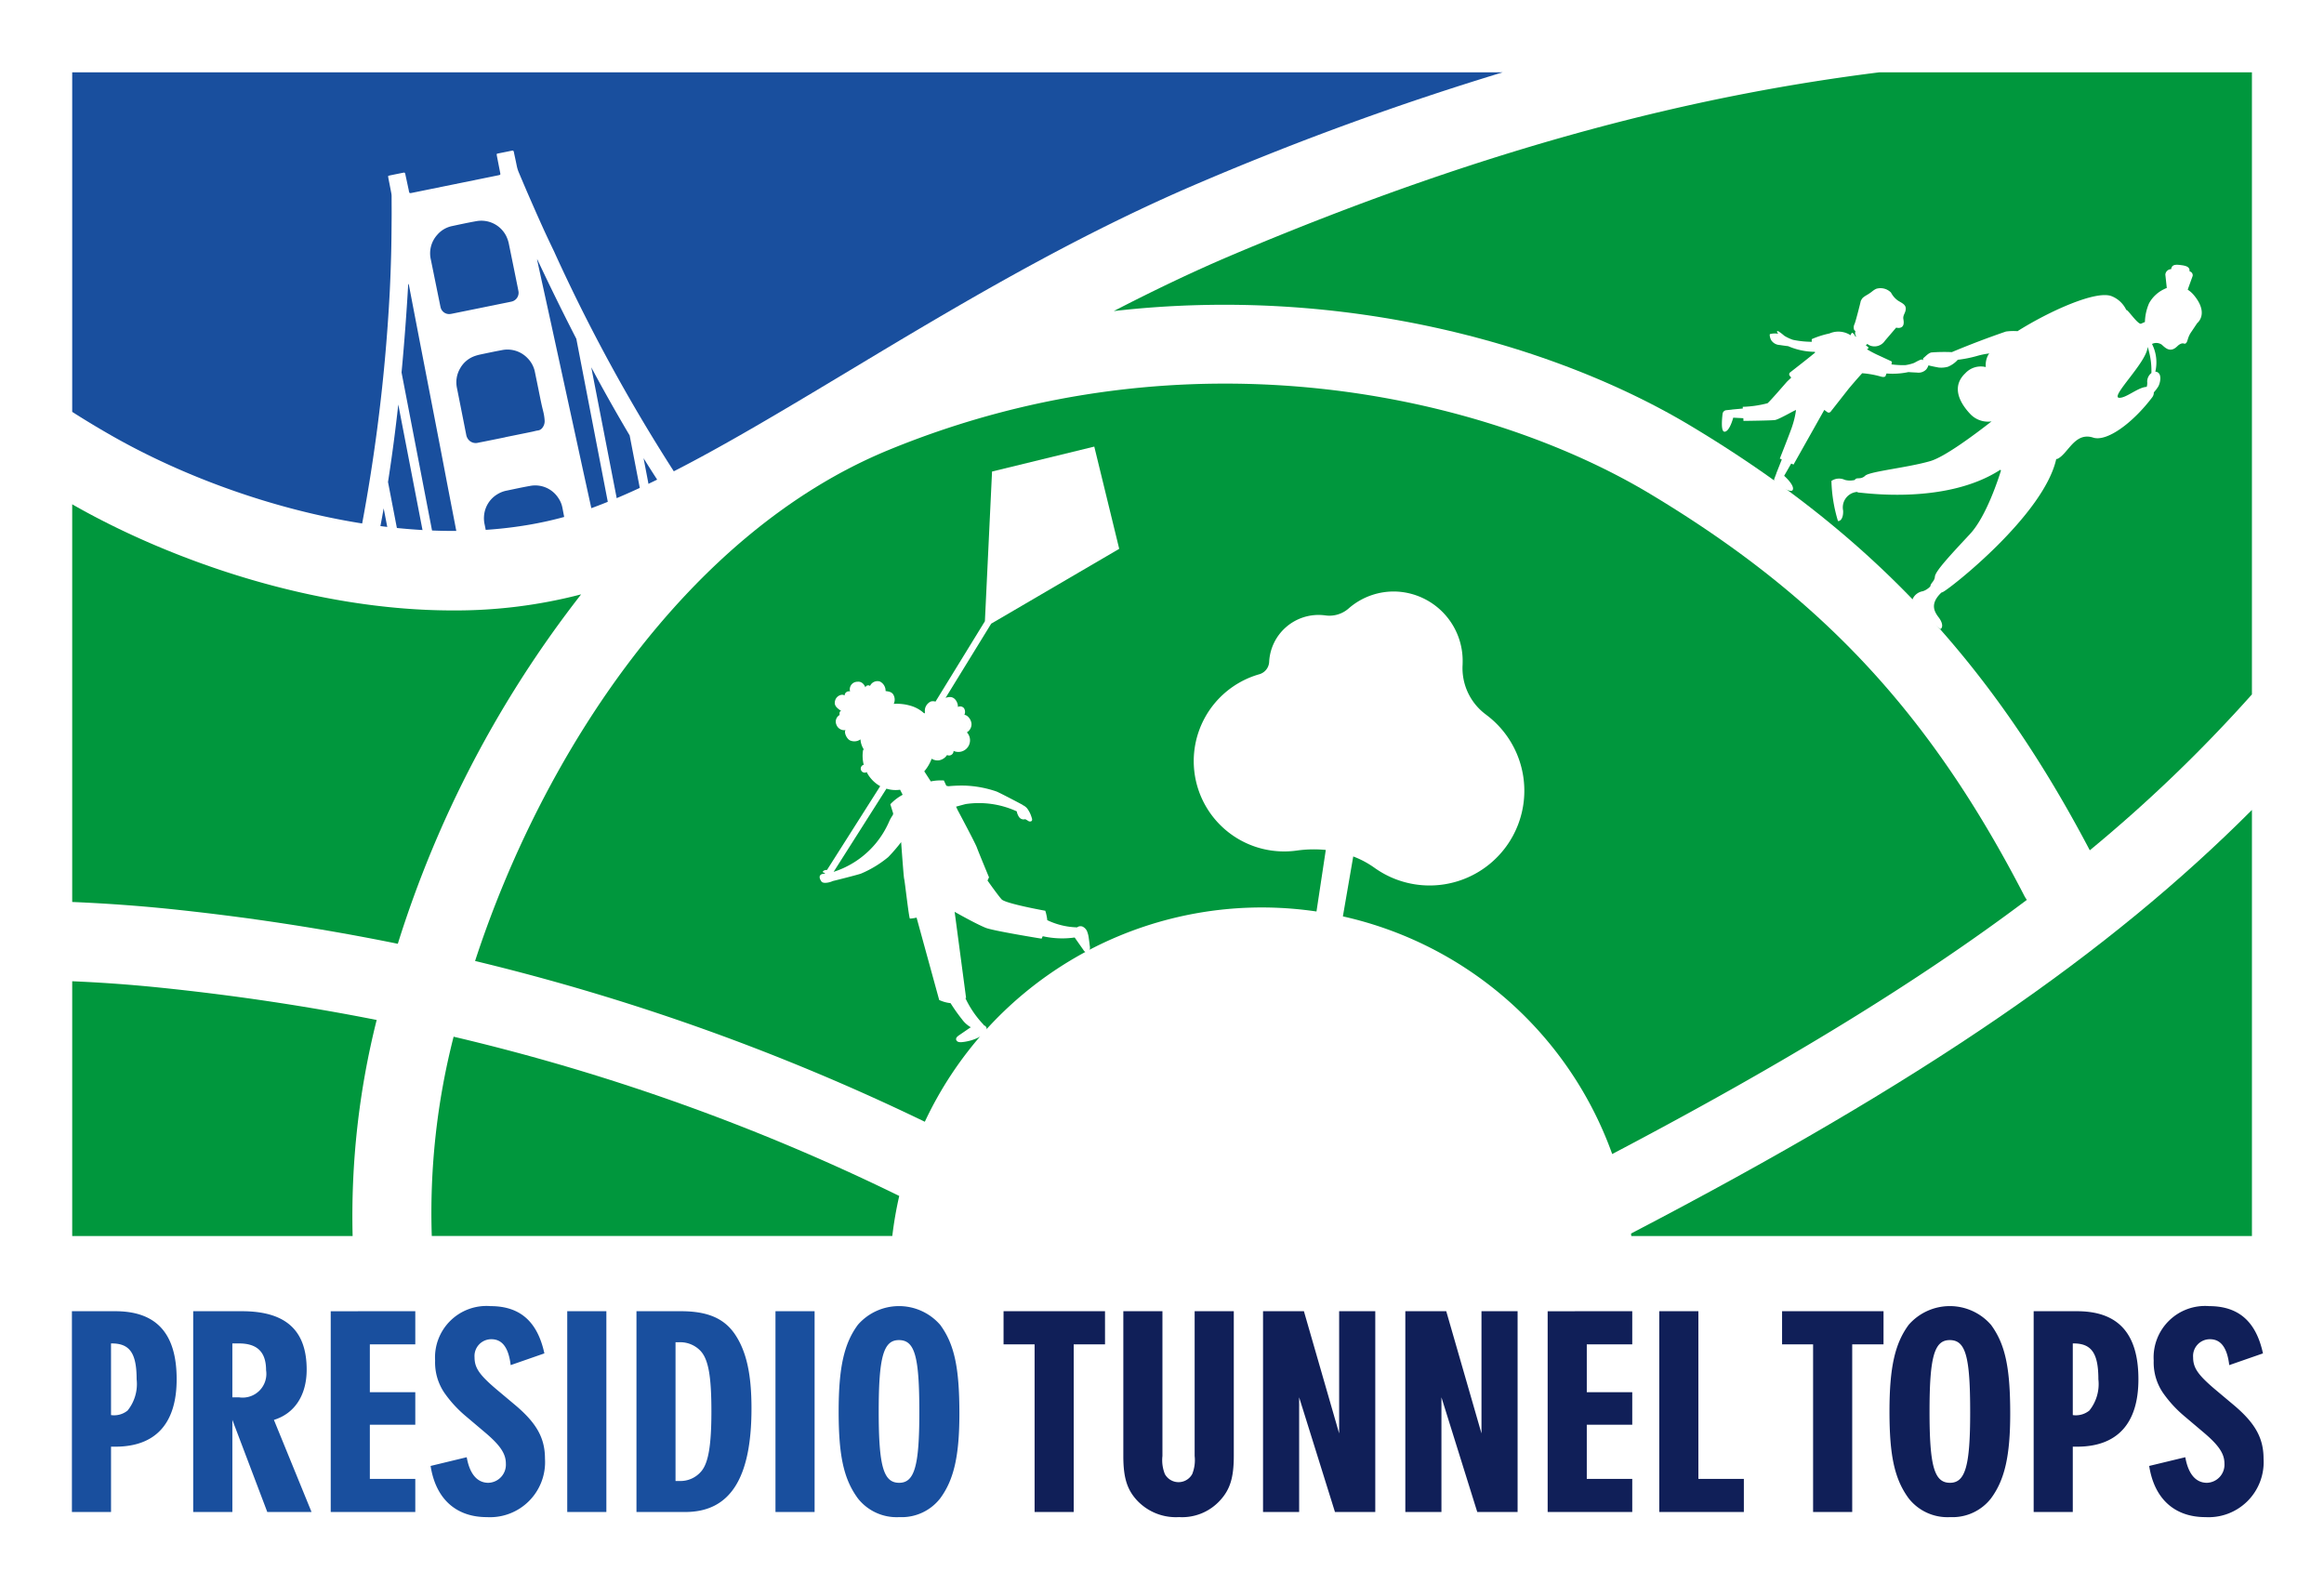
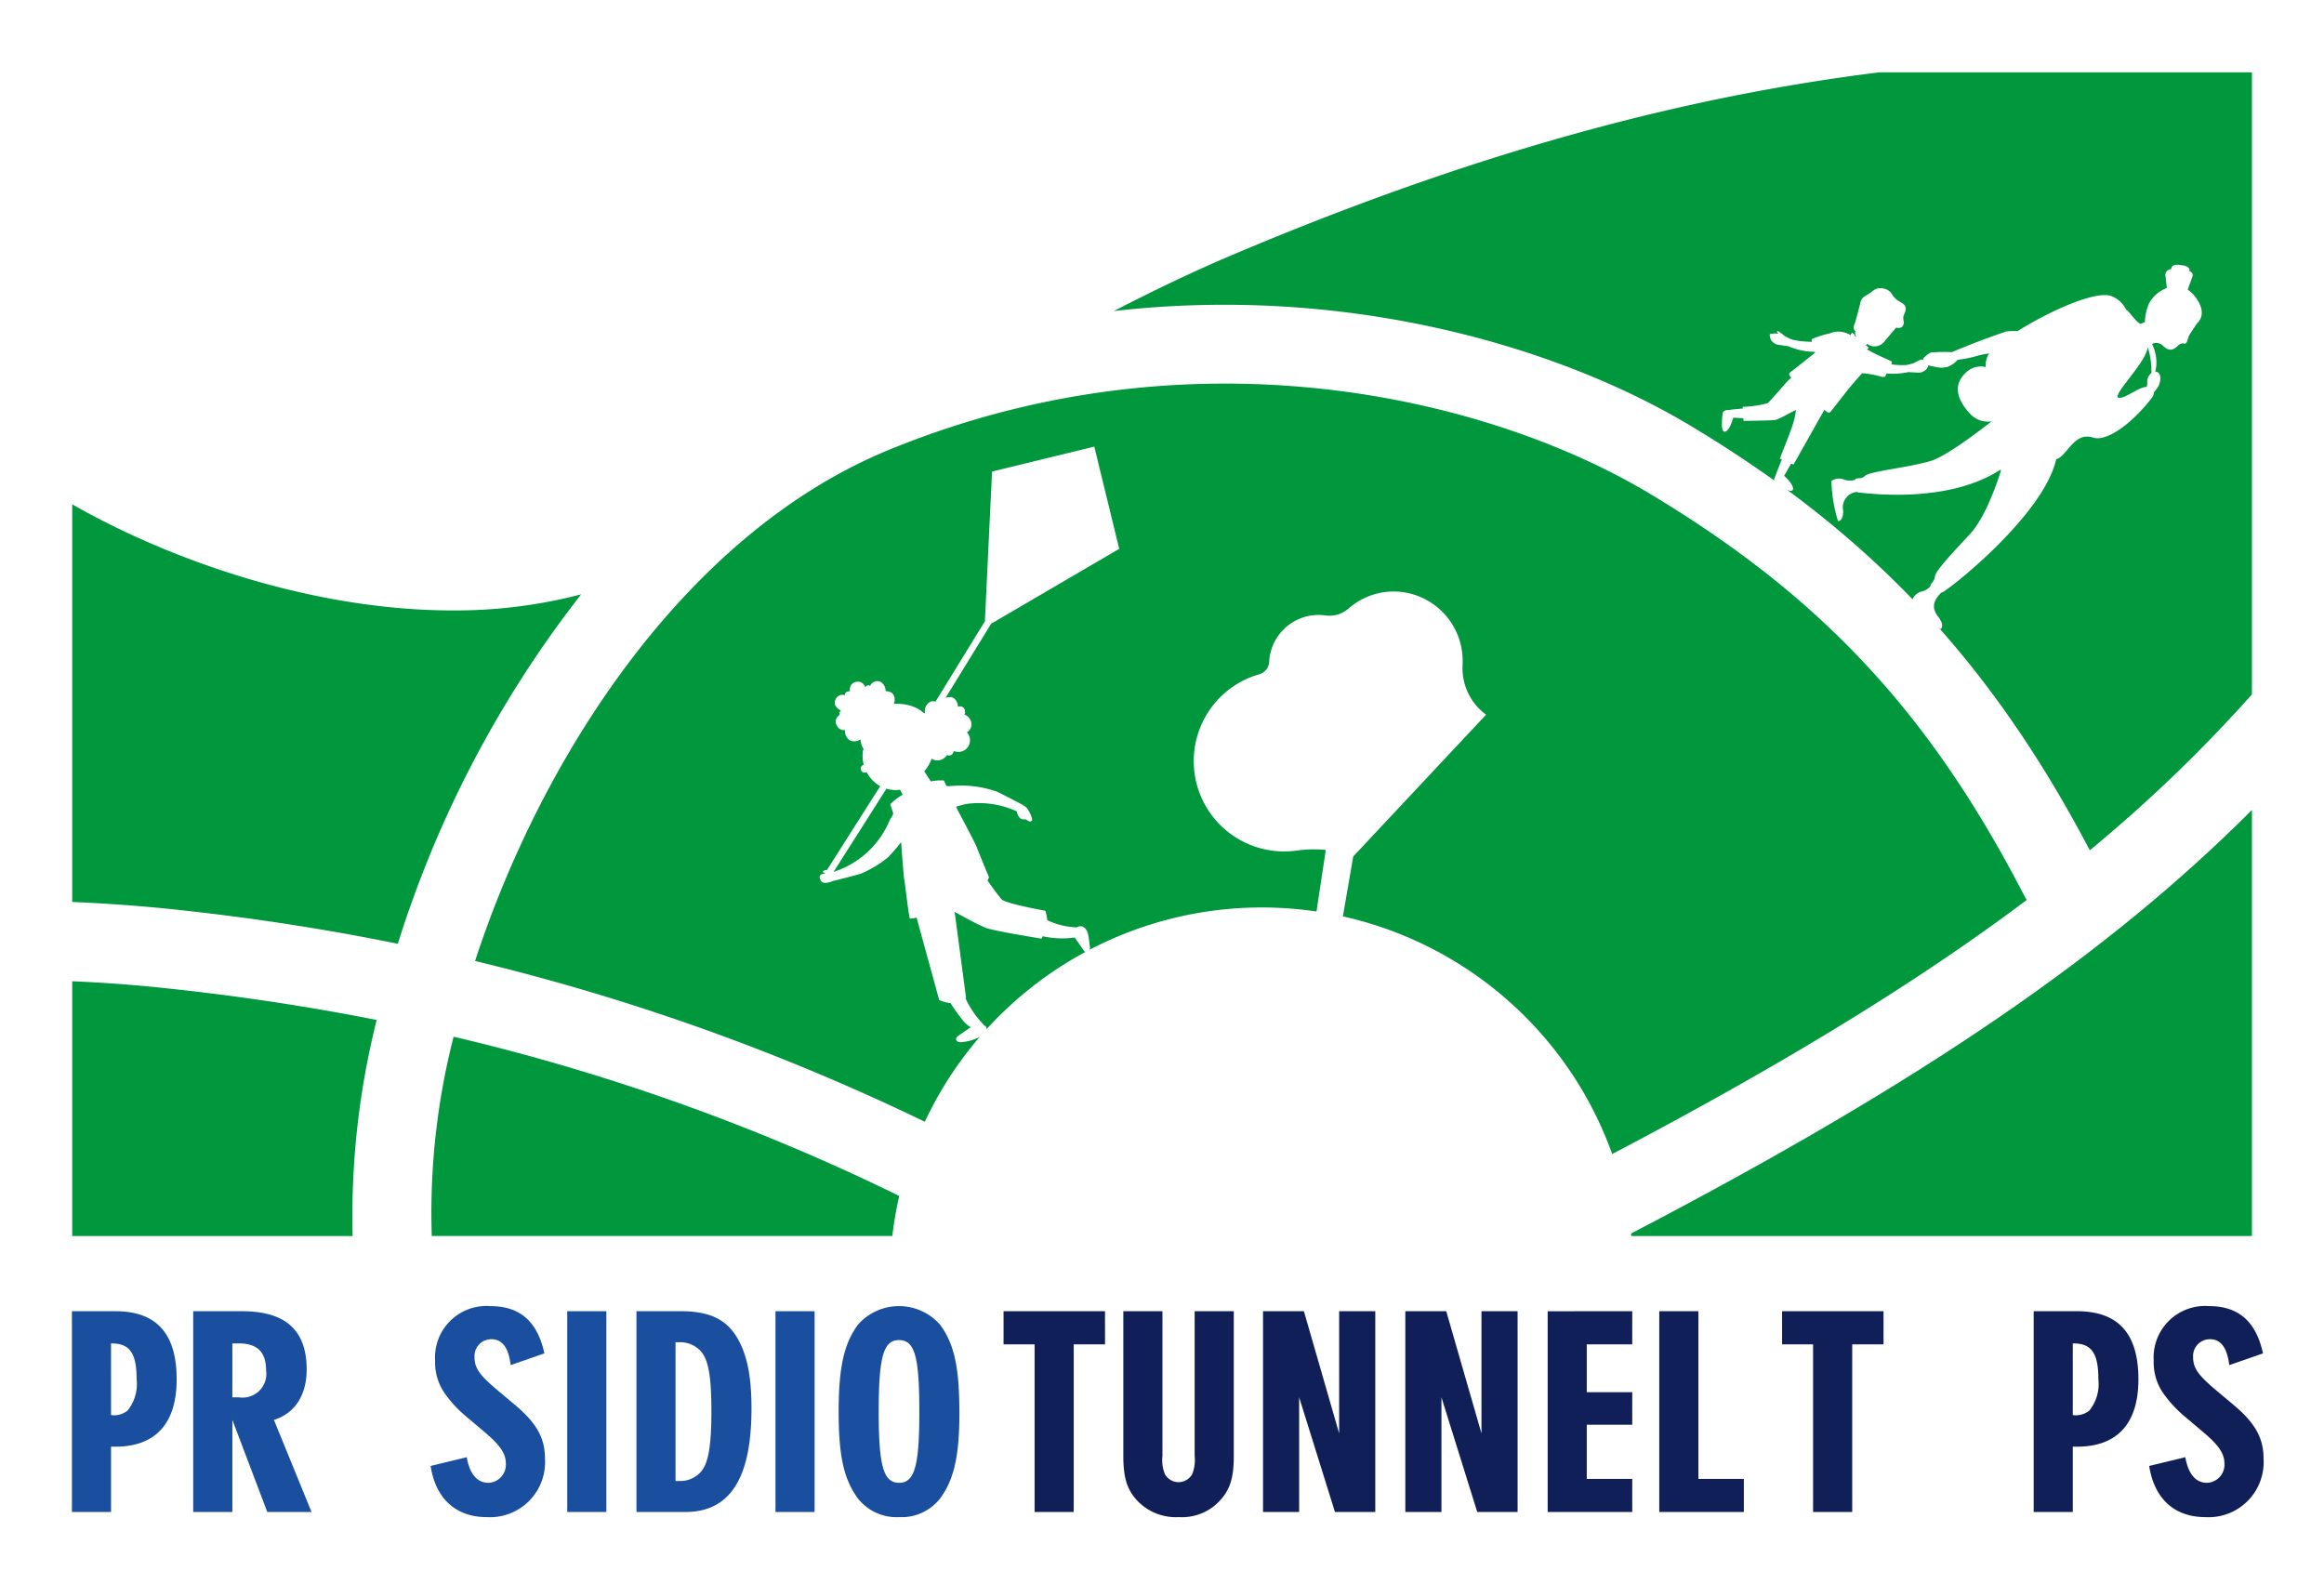
<svg xmlns="http://www.w3.org/2000/svg" width="234.157" height="159.624" viewBox="0 0 234.157 159.624">
  <defs>
    <style>.a{fill:#fff;}.b{fill:#00973d;}.c{fill:#194f9e;}.d{fill:#101f58;}</style>
  </defs>
  <g transform="translate(-307.999 -246.01)">
    <rect class="a" width="234.157" height="159.624" transform="translate(307.999 246.01)" />
    <g transform="translate(315.274 253.295)">
      <path class="b" d="M431.545,350.28H494.08V307.351c-14.329,14.354-32.889,27.216-62.559,42.68C431.532,350.113,431.536,350.2,431.545,350.28Z" transform="translate(-274.459 -233.027)" />
      <path class="b" d="M342.915,324.524a71.466,71.466,0,0,0-2.2,20.081h46.4a38.057,38.057,0,0,1,.7-4.036A212.917,212.917,0,0,0,342.915,324.524Z" transform="translate(-304.486 -227.353)" />
      <path class="b" d="M346.274,328.485a111.157,111.157,0,0,1,18.47-35.207,50.127,50.127,0,0,1-12.933,1.619c-14.011,0-28.281-5-38.058-10.53-.1-.055-.189-.11-.286-.166v40.072q4.837.2,9.689.69Q334.941,326.179,346.274,328.485Z" transform="translate(-313.467 -240.676)" />
      <path class="b" d="M344.144,324.226q-10.661-2.109-21.806-3.257-4.442-.459-8.871-.645v25.669h28.254A81.041,81.041,0,0,1,344.144,324.226Z" transform="translate(-313.467 -228.74)" />
      <path class="b" d="M392.348,275.543c23.56-2.7,44.866,3.609,58.13,11.567,18.136,10.882,30.211,23.725,40.209,42.766a148.044,148.044,0,0,0,16.336-15.707V251.486H469.5c-17.134,2.141-38.058,6.9-65.22,18.406C400.208,271.618,396.232,273.538,392.348,275.543Z" transform="translate(-287.403 -251.486)" />
-       <path class="c" d="M365.345,295.56c7.625-2.723,16.318-7.945,26.385-13.993,10.541-6.334,22.487-13.512,35.5-19.025a298.186,298.186,0,0,1,30.376-11.056H313.467V285.7c1.33.85,2.726,1.692,4.213,2.533C330.822,295.657,350.659,300.8,365.345,295.56Z" transform="translate(-313.467 -251.486)" />
      <path class="b" d="M462.352,286.162c-16.391-9.834-46.315-16.9-76.695-4.417-20.169,8.285-34.784,30.382-41.679,51.491a224.949,224.949,0,0,1,45.314,16.2,37.5,37.5,0,0,1,69.258,3.253c17.464-9.18,30.879-17.411,41.778-25.611a3.745,3.745,0,0,1-.216-.333C490.616,308.317,479.676,296.557,462.352,286.162Z" transform="translate(-303.386 -243.695)" />
    </g>
    <g transform="translate(343.601 261.177)">
      <path class="a" d="M355.029,267.674c-.4-.833-.8-1.67-1.18-2.51-.476-1.05-.939-2.1-1.4-3.158-.343-.786-.676-1.578-1.011-2.367a3.557,3.557,0,0,1-.221-.721c-.083-.422-.177-.84-.267-1.26a.413.413,0,0,0-.091-.241.322.322,0,0,0-.089,0c-.495.1-.989.2-1.483.3a.347.347,0,0,0-.092.052c.013.088.025.17.04.251q.154.792.31,1.586c.009.049.02.1.025.149a.1.1,0,0,1-.073.117c-.081.024-.164.04-.246.056l-8.532,1.736c-.067.013-.132.028-.2.036a.369.369,0,0,1-.093-.013.585.585,0,0,1-.077-.245c-.11-.51-.217-1.02-.329-1.53-.021-.094-.017-.2-.109-.277a.6.6,0,0,0-.1.005c-.471.094-.941.189-1.41.287a.821.821,0,0,0-.145.06c.017.1.029.192.047.282.092.47.186.941.275,1.412a1.781,1.781,0,0,1,.035.325c0,.841.011,1.682,0,2.522-.009,1.143-.017,2.287-.048,3.43-.033,1.223-.077,2.445-.138,3.667a177.5,177.5,0,0,1-3.671,27.819q1.012-.345,2.006-.66c.384-1.772.742-3.548,1.052-5.322l.911,4.723c.3-.089.6-.173.9-.258l-1.374-7.118c.415-2.652.756-5.271,1.035-7.81l2.755,14.278c.3-.077.608-.156.907-.229l-3.333-17.277c.3-3.185.515-6.2.674-8.927a.218.218,0,0,1,.051.061c.019.064.031.13.044.2l1.1,5.725q.489,2.526.979,5.054.521,2.688,1.04,5.378.355,1.846.705,3.693.381,1.982.766,3.965.154.8.306,1.591c.983-.216,1.945-.412,2.876-.588-.056-.278-.112-.555-.169-.833a2.859,2.859,0,0,1-.061-.851,2.788,2.788,0,0,1,1.365-2.208,2.747,2.747,0,0,1,.913-.353c.766-.157,1.53-.33,2.3-.463a2.773,2.773,0,0,1,2.916,1.217,2.592,2.592,0,0,1,.394.923c.015.065.193,1.008.271,1.418.966-.1,1.929-.2,2.883-.275q-.559-2.552-1.118-5.1c-.3-1.381-.6-2.763-.9-4.144q-1.082-4.969-2.165-9.938-.641-2.934-1.287-5.867c-.068-.313-.136-.624-.2-.937-.012-.056-.016-.114-.023-.173,1.163,2.473,2.487,5.194,3.951,8.041l3.474,18c.321-.021.641-.045.959-.065l-2.927-15.063c1.2,2.251,2.5,4.557,3.867,6.864l1.557,8.069c.315-.013.631-.029.943-.04L364,288.409c1.184,1.912,2.435,3.8,3.724,5.661.734-.013,1.466-.024,2.187-.025a174.6,174.6,0,0,1-14.859-26.313Zm-1.969,12.088c.118.568.233,1.138.349,1.706.093.462.185.925.282,1.385.056.263.12.524.185.786a5.121,5.121,0,0,1,.158.994,1.083,1.083,0,0,1-.254.746.656.656,0,0,1-.432.239c-.177.023-.345.074-.516.112-.567.121-1.138.233-1.706.349l-1.063.215v.008c-.609.124-1.22.249-1.831.371-.3.063-.609.118-.914.182a.95.95,0,0,1-.941-.291,1.052,1.052,0,0,1-.25-.543c-.061-.3-.117-.593-.176-.89q-.375-1.894-.752-3.788a2.775,2.775,0,0,1,.329-2,2.714,2.714,0,0,1,1.481-1.231,4.5,4.5,0,0,1,.559-.154c.708-.148,1.416-.3,2.127-.43a2.794,2.794,0,0,1,2.613.8A2.74,2.74,0,0,1,353.06,279.762ZM350.148,266a3.263,3.263,0,0,1,.279.808q.453,2.213.9,4.426c.02.1.04.2.057.3a.91.91,0,0,1-.737,1.108c-.313.069-.627.129-.939.192l-2.077.423q-1.447.293-2.894.587a1.755,1.755,0,0,1-.3.043.881.881,0,0,1-.867-.605,1.455,1.455,0,0,1-.049-.2q-.479-2.349-.957-4.7a2.776,2.776,0,0,1,.64-2.469,2.68,2.68,0,0,1,1.514-.894c.814-.174,1.628-.35,2.448-.495A2.808,2.808,0,0,1,350.148,266Z" transform="translate(-334.759 -257.41)" />
    </g>
    <path class="a" d="M485.994,269.17a2.764,2.764,0,0,0-.663-.6l.5-1.384a.4.4,0,0,0-.314-.462c.047-.47-.383-.569-.886-.633s-.9-.069-.966.411a.6.6,0,0,0-.587.549l.146,1.348a2.451,2.451,0,0,0-.281.124,3.379,3.379,0,0,0-1.5,1.409,5.079,5.079,0,0,0-.423,1.887l.016,0-.415.182c-.334.078-1.4-1.538-1.47-1.369a2.755,2.755,0,0,0-1.47-1.4c-1.545-.644-6.307,1.507-9.5,3.52a5.556,5.556,0,0,0-1.165.036,88.134,88.134,0,0,0-5.451,2.075l-.007,0a17.34,17.34,0,0,0-2.05.032c-.309.063-.621.428-.794.556-.056.041-.056.121-.036.209-.051-.008-.088-.02-.1-.037-.057-.11-.8.323-.8.323h0a4.188,4.188,0,0,1-.915.23,9.39,9.39,0,0,1-1.386-.079c.049-.14.068-.251.017-.3,0,0-.746-.349-1.416-.656a10.859,10.859,0,0,1-1.068-.571c.085-.044.148-.082.156-.106.032-.089-.162-.221-.266-.266l.15-.164a1.237,1.237,0,0,0,.317.184,1.262,1.262,0,0,0,1.463-.508l1.128-1.318a.827.827,0,0,0,.315.029c.436-.048.495-.42.414-.859s.222-.615.237-1.062-.427-.595-.8-.838a2.287,2.287,0,0,1-.688-.8,1.482,1.482,0,0,0-1.49-.378c-.393.194-.394.3-.878.585s-.528.346-.672.631a.24.24,0,0,0-.024.1c-.1.414-.5,2-.611,2.235a.758.758,0,0,0-.036.592,1.68,1.68,0,0,1,.126.129.573.573,0,0,0,.068.5l-.06.064a.884.884,0,0,1-.055-.108c-.023-.073-.213-.333-.313-.287a.641.641,0,0,0-.122.238,2.258,2.258,0,0,0-2.134-.18,9.222,9.222,0,0,0-1.76.56c-.033.029-.033.137-.015.278a9.356,9.356,0,0,1-1.909-.2,4.273,4.273,0,0,1-.855-.4h0s-.651-.569-.728-.472c-.049.063.039.186.11.267a1.9,1.9,0,0,0-.838.029c-.069.1.041.47.117.6a1.078,1.078,0,0,0,.866.5c.52.081.851.116.851.116a6.924,6.924,0,0,0,2.685.572.664.664,0,0,0,.037.065c-.17.177-2.526,2.01-2.526,2.01a.237.237,0,0,0-.039.333c.041.051.1.129.152.193-.2.19-.382.361-.434.416-.142.154-1.666,1.93-1.952,2.163a11.1,11.1,0,0,1-2.5.361l.009.172-1.084.1v.007l-.583.061a.417.417,0,0,0-.371.363c-.073.607-.176,1.835.21,1.805.511-.037.862-1.413.862-1.414l1.018.053.015.271s2.912-.033,3.192-.09c.462-.094,2.02-1.028,2.1-1a8.334,8.334,0,0,1-.355,1.543c-.1.382-1.276,3.346-1.276,3.346l.2.086-.326.825h0v0l-.222.561.007,0-.209.547a.415.415,0,0,0,.157.495c.507.341,1.555.987,1.7.631.2-.472-.87-1.41-.87-1.41l.257-.446h0l.452-.789.237.1,3.1-5.507c.114.086.222.165.3.225a.248.248,0,0,0,.339-.044l1.82-2.318s.705-.849,1.358-1.558a9.3,9.3,0,0,1,1.871.334s.45.145.5-.1a1.042,1.042,0,0,1,.088-.208,7.589,7.589,0,0,0,2.2-.142s.333.028.858.049a1.075,1.075,0,0,0,.945-.327,1.322,1.322,0,0,0,.214-.4c.358.1,1.02.218,1.02.218a2.509,2.509,0,0,0,.934-.073,2.721,2.721,0,0,0,1-.706v0a12.28,12.28,0,0,0,2.021-.409,7.817,7.817,0,0,1,1.157-.229c-.032.044-.081.094-.105.137a2.149,2.149,0,0,0-.249,1.235,2.12,2.12,0,0,0-2.067.627c-1.224,1.159-.746,2.488-.025,3.475v0h0a6.285,6.285,0,0,0,.531.633,2.453,2.453,0,0,0,2.143.738c-1.924,1.5-4.747,3.58-6.17,4-2.284.665-6.1,1.035-6.568,1.478s-.877.094-1.038.422a2.02,2.02,0,0,1-1.006-.005,1.364,1.364,0,0,0-1.354.105,15.217,15.217,0,0,0,.659,4.039c.247.04.557-.294.52-1.052a1.566,1.566,0,0,1,1.406-1.88.349.349,0,0,0,.189.066c.483.013,8.77,1.255,14.245-2.3.005.008,0,.02.009.027a.141.141,0,0,0,.063.028c-.22.714-1.47,4.635-3.116,6.407-1.815,1.954-3.5,3.729-3.548,4.3-.039.492-.42.623-.464.991a1.838,1.838,0,0,1-.75.487,1.36,1.36,0,0,0-1.058.852,15.186,15.186,0,0,0,2.826,2.96c.227-.106.294-.557-.165-1.163-.438-.576-.934-1.373.265-2.514.041-.013.081-.025.124-.043.625-.247,10.188-7.736,11.447-13.412a.372.372,0,0,0,.166-.036c.889-.466,1.51-2.1,2.793-2.218a1.283,1.283,0,0,1,.193-.007,1.93,1.93,0,0,1,.559.1c1.38.459,4.015-1.474,5.98-4.086a.775.775,0,0,0,.14-.468,4.082,4.082,0,0,0,.446-.589c.224-.388.434-1.445-.293-1.5a4.117,4.117,0,0,0-.335-2.79.965.965,0,0,1,1,.085v0a3.853,3.853,0,0,0,.291.255c.738.587,1.205-.1,1.409-.241.494-.341.53,0,.725-.182s.141-.569.529-1.122c.061-.087.411-.612.595-.889C486.637,271.642,487.25,270.712,485.994,269.17Zm-4.317,7.794a1.115,1.115,0,0,0-.428.875,1.238,1.238,0,0,1-.051.526c-.85.023-2.045,1.124-2.759,1.1-1.008-.033,2.822-3.621,2.854-5.137l0,0a7.712,7.712,0,0,1,.381,2.633Z" transform="translate(43.092 6.627)" />
-     <path class="a" d="M427.857,303.217a5.811,5.811,0,0,1-2.365-5.058l0-.086a6.99,6.99,0,0,0-6.571-7.256,6.9,6.9,0,0,0-4.936,1.718,2.93,2.93,0,0,1-2.346.677c-.121-.016-.243-.027-.367-.035a4.985,4.985,0,0,0-5.27,4.684v.011a1.373,1.373,0,0,1-.978,1.268,9.1,9.1,0,0,0,1.954,17.841,9,9,0,0,0,1.812-.073,12.235,12.235,0,0,1,2.916-.06l-1.406,9.306,2.581.564,1.591-9.215a9.363,9.363,0,0,1,2.142,1.144,9.545,9.545,0,0,0,11.239-15.43Z" transform="translate(29.874 14.802)" />
+     <path class="a" d="M427.857,303.217a5.811,5.811,0,0,1-2.365-5.058l0-.086a6.99,6.99,0,0,0-6.571-7.256,6.9,6.9,0,0,0-4.936,1.718,2.93,2.93,0,0,1-2.346.677c-.121-.016-.243-.027-.367-.035a4.985,4.985,0,0,0-5.27,4.684v.011a1.373,1.373,0,0,1-.978,1.268,9.1,9.1,0,0,0,1.954,17.841,9,9,0,0,0,1.812-.073,12.235,12.235,0,0,1,2.916-.06l-1.406,9.306,2.581.564,1.591-9.215Z" transform="translate(29.874 14.802)" />
    <g transform="translate(315.246 377.611)">
      <path class="c" d="M317.812,345.314c4.155,0,6.186,2.246,6.186,6.856,0,4.458-2.122,6.793-6.186,6.793h-.426v6.582h-3.941v-20.23Zm-.426,10.465a2.158,2.158,0,0,0,1.668-.456,4.255,4.255,0,0,0,.911-3.153c0-2.64-.7-3.64-2.58-3.609Z" transform="translate(-313.446 -344.799)" />
      <path class="c" d="M327.543,345.314c4.4,0,6.52,1.912,6.52,5.884,0,2.578-1.213,4.428-3.3,5.065l3.79,9.281h-4.458l-3.519-9.281v9.281H322.63v-20.23Zm-.3,8.676a2.39,2.39,0,0,0,2.73-2.73c0-1.82-.879-2.7-2.73-2.7h-.668v5.429Z" transform="translate(-310.411 -344.799)" />
-       <path class="c" d="M341.566,345.314v3.337h-4.579v4.823h4.579v3.276h-4.579v5.459h4.579v3.337h-8.521v-20.23Z" transform="translate(-306.97 -344.799)" />
      <path class="c" d="M348.677,350.873c-.212-1.76-.849-2.609-1.941-2.609a1.691,1.691,0,0,0-1.7,1.82c0,1.062.486,1.759,2.153,3.184l1.881,1.578c2.214,1.849,3.063,3.366,3.063,5.459a5.548,5.548,0,0,1-5.854,5.884c-3.122,0-5.155-1.851-5.67-5.157l3.639-.879c.3,1.7,1.062,2.578,2.185,2.578a1.826,1.826,0,0,0,1.759-1.941c0-1-.577-1.851-2.123-3.154l-1.972-1.668a12.1,12.1,0,0,1-1.972-2.123,5.43,5.43,0,0,1-1.062-3.427,5.184,5.184,0,0,1,5.581-5.489c2.972,0,4.731,1.547,5.429,4.762Z" transform="translate(-304.47 -344.927)" />
      <path class="c" d="M354.9,365.544h-3.942v-20.23H354.9Z" transform="translate(-301.052 -344.799)" />
      <path class="c" d="M360.689,345.314c2.637,0,4.305.7,5.4,2.275,1.183,1.73,1.7,4.034,1.7,7.522,0,7.037-2.154,10.433-6.673,10.433H356.2v-20.23Zm-.153,17.107a2.746,2.746,0,0,0,2.214-1c.7-.85,1-2.609,1-6.006,0-3.548-.3-5.278-1.12-6.127a2.815,2.815,0,0,0-2.094-.849h-.4v13.981Z" transform="translate(-299.319 -344.799)" />
      <path class="c" d="M370.67,365.544h-3.942v-20.23h3.942Z" transform="translate(-295.841 -344.799)" />
      <path class="c" d="M381.736,346.807c1.425,1.941,1.941,4.277,1.941,8.947,0,4.247-.548,6.673-1.941,8.553a4.914,4.914,0,0,1-4.1,1.881,4.968,4.968,0,0,1-4.184-1.881c-1.425-1.941-1.941-4.276-1.941-8.765,0-4.428.545-6.854,1.941-8.736a5.5,5.5,0,0,1,8.281,0Zm-6.189,8.736c0,5.55.486,7.188,2.063,7.188,1.546,0,2.031-1.7,2.031-7.1,0-5.641-.454-7.279-2.061-7.279C376.032,348.354,375.547,350.023,375.547,355.542Z" transform="translate(-294.259 -344.927)" />
      <path class="d" d="M394.224,348.651h-3.154v16.894h-3.942V348.651H384v-3.337h10.222Z" transform="translate(-290.133 -344.799)" />
      <path class="d" d="M404.2,345.314V359.9c0,2.153-.365,3.366-1.366,4.458a5.164,5.164,0,0,1-4.155,1.7,5.36,5.36,0,0,1-4.245-1.7c-1-1.092-1.364-2.306-1.364-4.458V345.314h3.941V359.9a3.778,3.778,0,0,0,.243,1.819,1.571,1.571,0,0,0,2.759,0,3.778,3.778,0,0,0,.243-1.819V345.314Z" transform="translate(-287.135 -344.799)" />
      <path class="d" d="M407.771,345.314l3.55,12.314V345.314h3.64v20.23H410.9l-3.609-11.555v11.555h-3.639v-20.23Z" transform="translate(-283.641 -344.799)" />
      <path class="d" d="M418.551,345.314l3.55,12.314V345.314h3.639v20.23h-4.064l-3.609-11.555v11.555h-3.639v-20.23Z" transform="translate(-280.08 -344.799)" />
      <path class="d" d="M433.73,345.314v3.337h-4.581v4.823h4.581v3.276h-4.581v5.459h4.581v3.337h-8.523v-20.23Z" transform="translate(-276.518 -344.799)" />
      <path class="d" d="M437.6,345.314v16.894h4.581v3.337h-8.523v-20.23Z" transform="translate(-273.724 -344.799)" />
      <path class="d" d="M453.181,348.651h-3.154v16.894h-3.942V348.651h-3.125v-3.337h10.222Z" transform="translate(-270.652 -344.799)" />
-       <path class="d" d="M461.318,346.807c1.425,1.941,1.941,4.277,1.941,8.947,0,4.247-.548,6.673-1.941,8.553a4.914,4.914,0,0,1-4.1,1.881,4.968,4.968,0,0,1-4.184-1.881c-1.425-1.941-1.941-4.276-1.941-8.765,0-4.428.545-6.854,1.941-8.736a5.5,5.5,0,0,1,8.281,0Zm-6.189,8.736c0,5.55.486,7.188,2.063,7.188,1.546,0,2.032-1.7,2.032-7.1,0-5.641-.454-7.279-2.061-7.279C455.614,348.354,455.129,350.023,455.129,355.542Z" transform="translate(-267.964 -344.927)" />
      <path class="d" d="M466.379,345.314c4.155,0,6.188,2.246,6.188,6.856,0,4.458-2.123,6.793-6.188,6.793h-.424v6.582h-3.942v-20.23Zm-.424,10.465a2.158,2.158,0,0,0,1.668-.456,4.255,4.255,0,0,0,.91-3.153c0-2.64-.7-3.64-2.578-3.609Z" transform="translate(-264.356 -344.799)" />
      <path class="d" d="M478.829,350.873c-.212-1.76-.847-2.609-1.941-2.609a1.691,1.691,0,0,0-1.7,1.82c0,1.062.486,1.759,2.153,3.184l1.881,1.578c2.214,1.849,3.063,3.366,3.063,5.459a5.548,5.548,0,0,1-5.852,5.884c-3.124,0-5.155-1.851-5.672-5.157l3.639-.879c.3,1.7,1.062,2.578,2.185,2.578a1.826,1.826,0,0,0,1.759-1.941c0-1-.576-1.851-2.123-3.154l-1.972-1.668a12.144,12.144,0,0,1-1.97-2.123,5.43,5.43,0,0,1-1.062-3.427,5.183,5.183,0,0,1,5.58-5.489c2.972,0,4.732,1.547,5.429,4.762Z" transform="translate(-261.465 -344.927)" />
    </g>
    <path class="a" d="M397.19,329.395a2.756,2.756,0,0,0-.165-.694.921.921,0,0,0-.479-.508.561.561,0,0,0-.542.09v-.008a7.405,7.405,0,0,1-3-.724,4.539,4.539,0,0,0-.2-.949s-4-.718-4.4-1.149c-.206-.224-.808-1.022-1.421-1.9.1-.194.15-.321.15-.321s-1.055-2.538-1.221-3-1.928-3.756-1.928-3.756l-.169-.363c.454-.125.927-.255,1.007-.267a9.146,9.146,0,0,1,5.107.741,1.472,1.472,0,0,0,.236.577.554.554,0,0,0,.62.21,3.561,3.561,0,0,1,.335.2c.117.056.289.048.343-.069a.329.329,0,0,0-.015-.233,2.923,2.923,0,0,0-.463-.971,1.234,1.234,0,0,0-.472-.353l.011-.012c.007-.005-2.392-1.268-2.654-1.357a11.055,11.055,0,0,0-3.136-.585,13.732,13.732,0,0,0-1.69.061l-.21-.047-.247-.532a5,5,0,0,0-1.317.094l-.659-1.018a4.205,4.205,0,0,0,.738-1.253l.005-.017a1.128,1.128,0,0,0,.708.169,1.224,1.224,0,0,0,.845-.54.455.455,0,0,0,.656-.415,1.174,1.174,0,0,0,1.341-1.872.947.947,0,0,0,.464-.886c-.059-.492-.458-.874-.716-.873a.692.692,0,0,0-.043-.675.5.5,0,0,0-.616-.121c.051-.291-.21-1-.786-1a1.106,1.106,0,0,0-.454.092l4.6-7.484,12.9-7.542-2.512-10.3-.053.012-10.248,2.5-.72,15.083-4.977,8.1a.874.874,0,0,0-.462-.016,1.062,1.062,0,0,0-.588.7,1.227,1.227,0,0,0-.011.432c-.041.027-.045.054-.065.082a3.391,3.391,0,0,0-1.429-.793,4.846,4.846,0,0,0-1.654-.178,1,1,0,0,0-.005-.865c-.165-.357-.51-.379-.815-.428a1.042,1.042,0,0,0-.569-.957.822.822,0,0,0-1,.442.3.3,0,0,0-.467.149s-.212-.643-.8-.569a.766.766,0,0,0-.744.973.447.447,0,0,0-.555.419c-.217-.209-.792,0-.938.459s.039.725.593,1.083c-.188.072-.161.2-.158.418a.768.768,0,0,0-.326.954.845.845,0,0,0,.935.563c-.186.184.073.834.419,1.028a1.06,1.06,0,0,0,1.079-.093,2.133,2.133,0,0,0,.35,1.038l-.082.011a3.567,3.567,0,0,0,.036,1.412c.008.035.024.065.033.1-.008,0-.016-.005-.024,0a.406.406,0,1,0,.241.776c.028-.009.039-.039.063-.052a3.423,3.423,0,0,0,1.37,1.432l-5.36,8.443a.641.641,0,0,0-.3.057c-.067.036-.2.144-.064.2a1.618,1.618,0,0,0,.17.04l-.047.073a2.013,2.013,0,0,0-.241.037.365.365,0,0,0-.25.219.534.534,0,0,0,.084.388.586.586,0,0,0,.129.19c.213.184.769.053,1-.045.033-.016.064-.029.1-.043.106-.02,2.613-.651,2.863-.757a11.022,11.022,0,0,0,2.725-1.656,16.857,16.857,0,0,0,1.3-1.509c.073,1.007.265,3.623.307,3.708.052.105.476,3.961.581,4a4.345,4.345,0,0,0,.669-.1l2.279,8.3a3.683,3.683,0,0,0,1.144.317,18.429,18.429,0,0,0,1.161,1.64,2.839,2.839,0,0,0,.9.8l-.063.013c-.384.262-.768.527-1.151.789-.146.1-.31.237-.289.412a.327.327,0,0,0,.222.247.841.841,0,0,0,.346.028,4.868,4.868,0,0,0,1.905-.58,1.471,1.471,0,0,0,.442-.321.613.613,0,0,0,.16-.506.388.388,0,0,0-.3-.294c.007-.011.019-.016.025-.027a10.057,10.057,0,0,1-1.86-2.7l.065-.037-1.151-8.666s2.093,1.193,3.124,1.61c.77.311,5.637,1.094,5.637,1.094s.051-.105.116-.246a8.924,8.924,0,0,0,3.216.129l.883,1.257a.5.5,0,0,0,.282.237.335.335,0,0,0,.345-.242.973.973,0,0,0,.005-.455C397.256,329.852,397.223,329.623,397.19,329.395Zm-20-13.525.291.935c-.009.059-.035.1-.043.164a3.438,3.438,0,0,0-.371.656,9.244,9.244,0,0,1-1.382,2.235,9.152,9.152,0,0,1-4.208,2.823L376.8,314.3a3.08,3.08,0,0,0,1.374.108l.259.51A4.883,4.883,0,0,0,377.194,315.869Z" transform="translate(20.514 11.174)" />
  </g>
</svg>